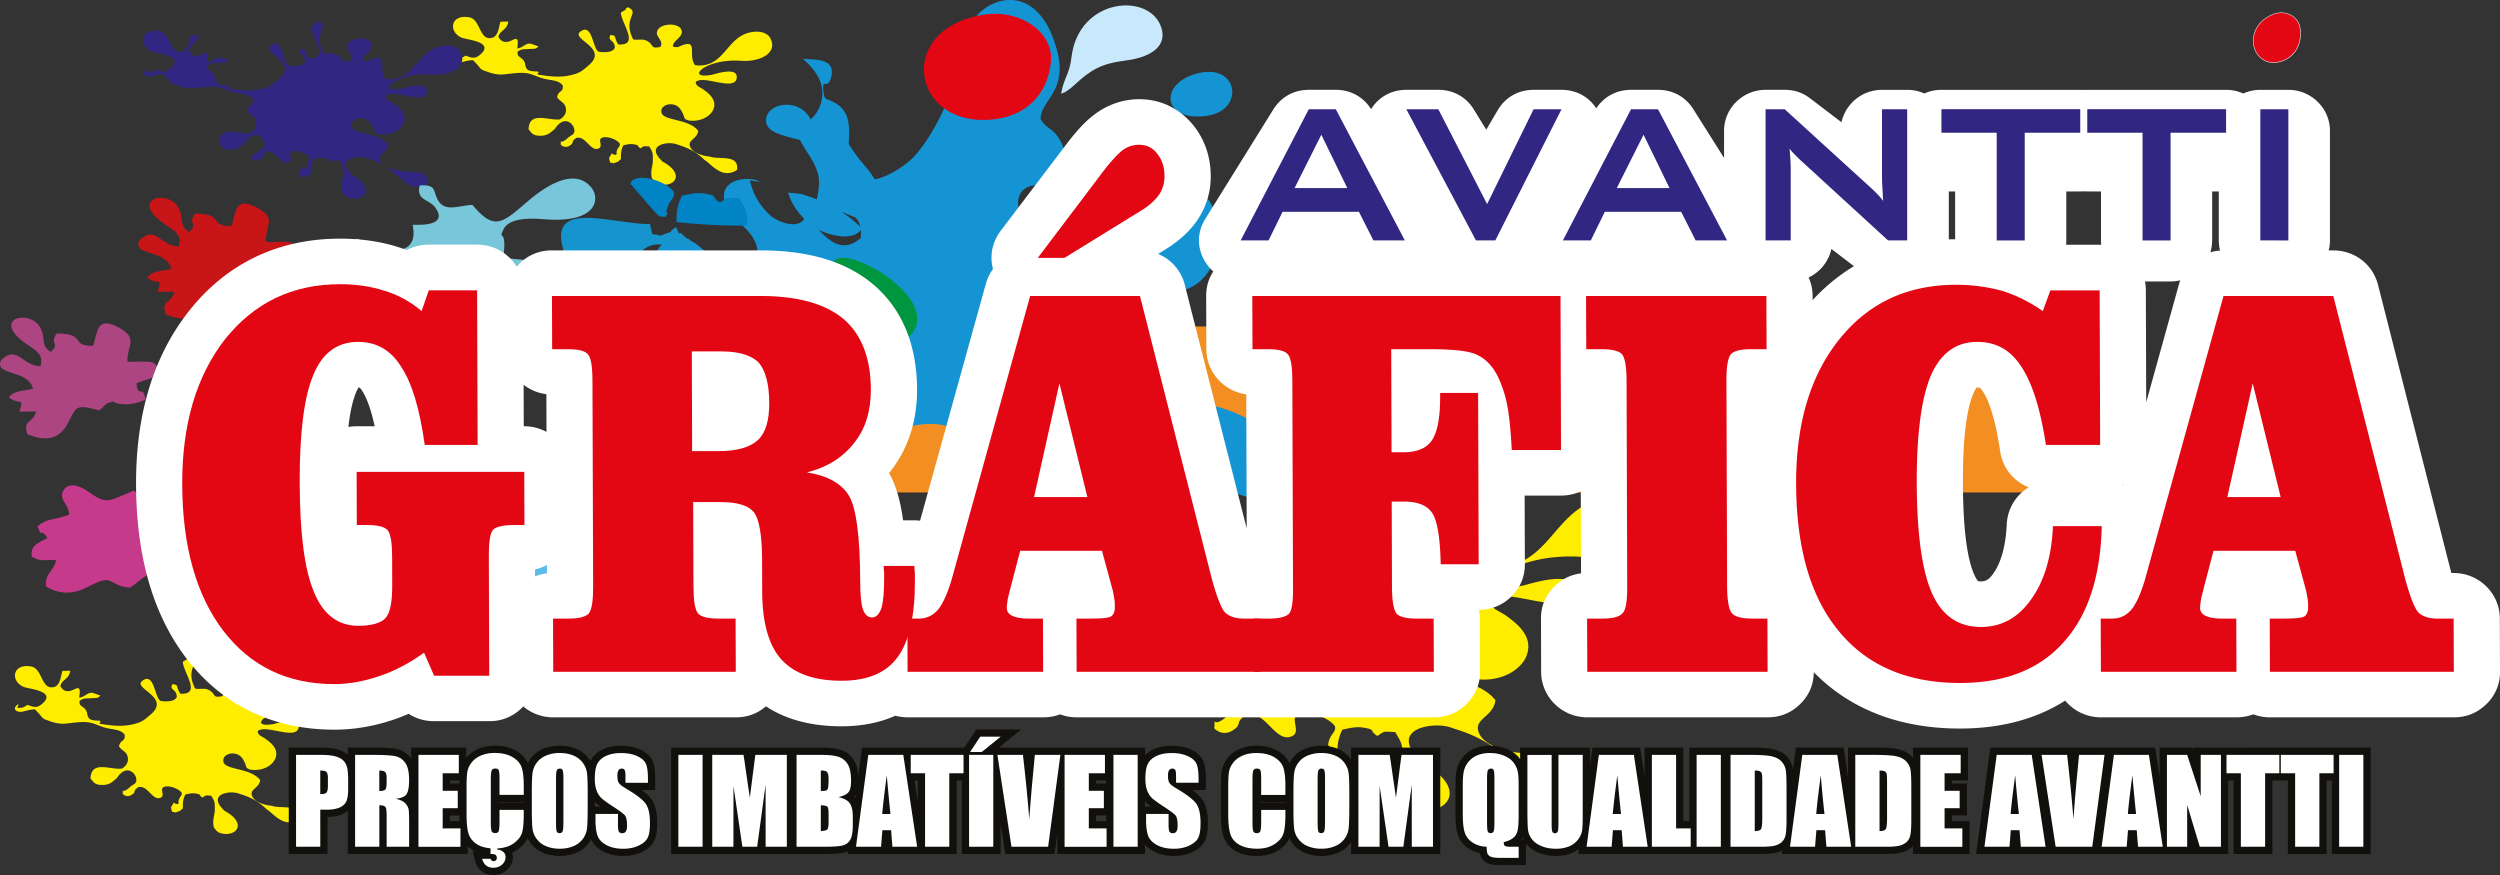
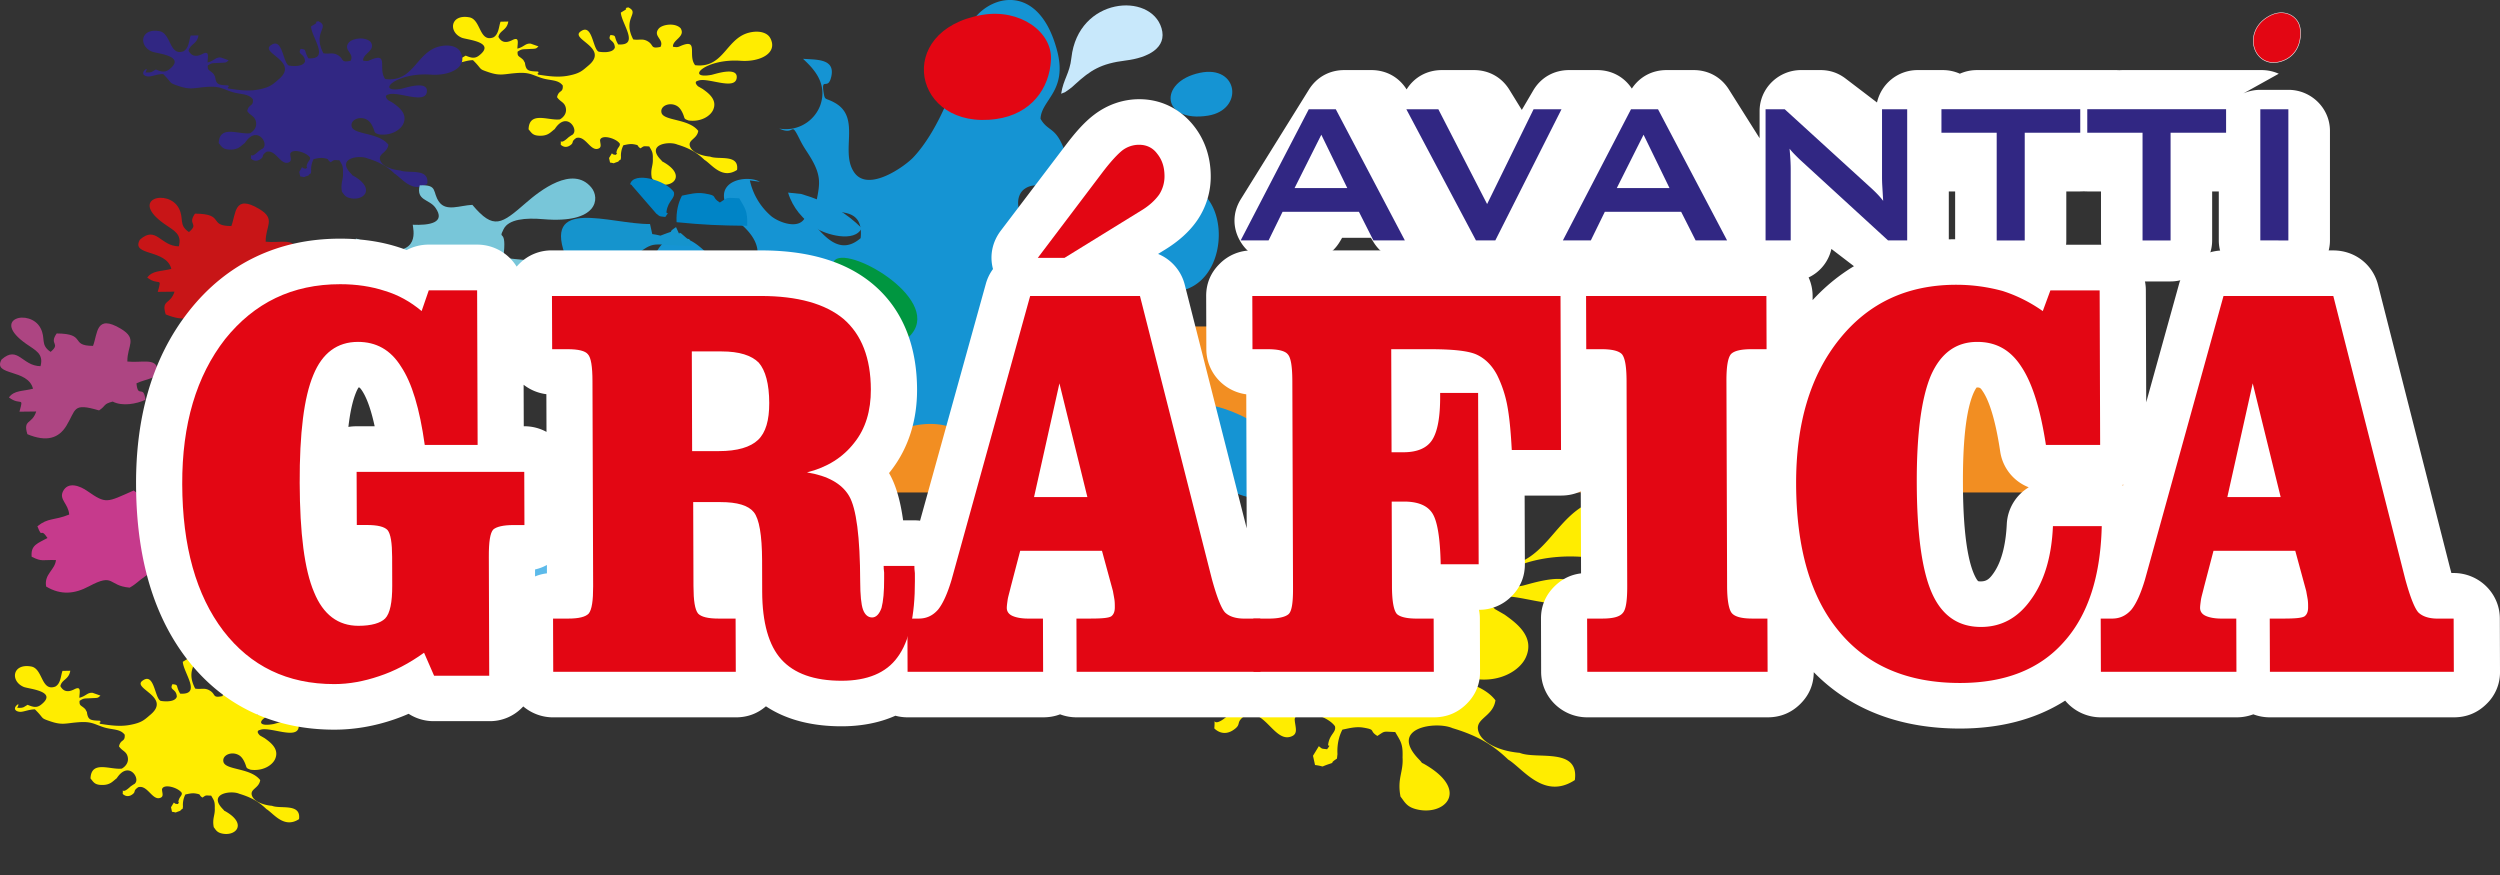
<svg xmlns="http://www.w3.org/2000/svg" width="200" height="70" fill="none">
  <rect width="100%" height="100%" fill="#333333" stroke="none" />
  <path fill="#F28E22" d="m163.111 26.116 14.524 13.282H63.832L49.308 26.116z" />
  <path fill="#1594D3" fill-rule="evenodd" d="M64.242 4.705c.702.668 2.022 1.876 1.382 3.713a2.94 2.94 0 0 1-3.286 1.866c1.33.624.854-.721 1.643.873.334.675.578.956.905 1.512.992 1.682.598 2.316.33 4.019 1.122.606 3.936-.52 3.635 2.363-2.032 1.759-3.44-1.035-4.391-1.782-.423 1.216-2.21.506-2.794-.004a5.25 5.25 0 0 1-1.677-2.832l.801.11c-1.062-.62-4.232-.064-2.221 2.691.453.62-.074.07.546.566 2.82 2.258 1.11 4.438-.753 3.767-.604-.218-.723-.64-.988-1.078-.027.032-.098.01-.114.056-.263.751-1.766-2.364-3.853-1.334-1.099.543-1.73 2.748-1.235 4.54.976 3.537 7.498-1.091 9.476 1.604 1.24 1.69-1.14 2.837-2.21 3.373-1.337.67-3.538.933-3.692 2.525-.234 2.42 1.759 2.64 3.274 1.554 1.072-.768 2.472-2.49 3.79-1.177.323.667-1.523 2.836-2.471 4.391-1.922 3.15-6.392 3.059-7.287 6.462-.564 2.137.522 3.827 1.92 4.682 1.691 1.036 4.078.71 4.922-.724.58-.984.396-4.782.653-6.256.348-1.996 2.03-5.64 4.022-6.217 4.966-1.44 1.35 3.977 1.176 4.558-1.715 5.736 4.807 6.028 3.733 1.147-.435-1.976-.58-3.281.836-4.358 2.511-1.908 6.98-2.198 7.905 1.247.947 3.529-.714 7.95.46 11.166 1.506 4.115 5.21 4.095 7.257 2.38 1.329-1.115 1.461-2.753.615-4.56-.72-1.538-1.734-2.239-2.83-3.125-2.224-1.797-3.498-4.08-4.387-7.549-1.214-4.743 2.425-4.044 3.83-3.133.787.51 1.396.67 1.976-.093.68-1.297-.733-2.432-.975-3.43 2.074.225 2.375 1.595 3.486 2.505 1.715 1.403 3.213-.361 2.907-2.405-.544-3.636-7.034-2.509-6.006-5.813 1.946-1.445 7.643 1.776 10.536.565 3.26-1.365 3.177-7.404.01-8.167-2.829-.68-3.503 2.935-8.56 3.943-4.7.936-5.916-2.772-4.58-3.727.927-.66 1.847.097 2.845-.473.754-.723.649-1.956.212-2.983-.638-1.501-1.22-1.18-1.772-2.16.059-1.525 2.176-2.202 1.33-5.435-1.63-6.228-6.486-4.146-7.247-1.385-.624 2.258-.697 3.451-1.589 5.526-.723 1.683-1.642 3.294-2.681 4.39-.655.692-3.558 2.793-4.696 1.226-1.202-1.654.55-4.36-1.53-5.574-.8-.467-.83-.162-.936-.817-.22-1.364.366-.098.62-1.356.287-1.416-1.262-1.289-2.277-1.374" clip-rule="evenodd" />
  <path fill="#FFED00" fill-rule="evenodd" d="M91.867 55.738c.527.615.667 1.087 1.987 1.076 1.287-.01 1.662-.622 2.308-1.089 1.837-2.824 3.682-.28 3.115.672-.18.301-.203.216-.54.45-.461.32-.17.107-.559.443-1.382 1.194-.916-.345-1.034.978.011.008.706.8 1.663.031.526-.42-.007-.506.878-1.116 1.544-.452 2.33 2.323 3.678 1.71.521-.236.233-.773.211-1.369.239-.973 2.616-.3 3.22.572.13.488-.43.623-.54 1.456-.033.245.279-.102-.087.388-.499-.061-.35-.009-.662-.243l-.466.764.163.74c.919.124.299.202 1.07-.06.683-.231-.066.032.683-.451l.042-.363c-.044-.779.127-1.449.395-1.957.499-.096 1.057-.263 1.677-.16 1.066.178.414.233 1.121.666.649-.424.411-.348 1.429-.312.422.745.625.906.585 2.03.078 1.176-.444 1.677-.163 3.134.323.405.468.794 1.202.995 2.261.62 4.342-1.39.916-3.47-.755-.458-.113.049-.662-.523-2.442-2.54 1.407-3.052 2.698-2.48 2.052.612 3.28 1.378 4.456 2.513 1.157.69 2.865 3.263 5.336 1.642.367-2.655-3.051-1.619-4.416-2.178-1.478-.123-2.854-.715-3.231-1.54-.553-1.212 1.098-1.255 1.296-2.664-1.583-2.051-5.708-1.601-6.019-2.995-.258-1.153 1.483-1.812 2.643-1.011.384.265.673.744.874 1.221.348.826.096.79.936 1.086 1.967.261 3.519-.694 3.99-1.72.778-1.694-.827-2.807-1.677-3.422-.076-.048-.781-.449-.794-.46-.811-.79-.013-.898-.009-.898 1.481-.666 6.068 1.65 6.342-.454.258-1.975-3.675-.592-4.148-.508-4.361.767-1.03-2.72 4.801-2.311 3.191.223 6.144-1.27 4.839-3.72-.513-.963-1.98-1.274-3.527-.867-3.735.984-4.108 5.868-8.762 5.306-1.226-1.538.516-4.208-2.033-3.286-.71.258-.68.43-1.595.262-.095-1.15 2.098-1.621 1.254-3.02-.912-.967-3.049-.625-3.604.077-.986 1.247.959 1.728.306 2.972-1.68.354-1.048-.264-2.021-.875-.91-.572-1.449-.17-2.439-.352-1.833-3.515 1.18-4.275-.818-5.24-.883.228-.058.035-.446.388l-.767.466c.117 1.832 3.157 5.442-.427 5.21-.802-1.34-.16-1.434-1.264-1.547-.569 1.04.645.683.714 2.042-.319 1.07-2.578.725-2.672.675-.945-.484-1.005-4.57-2.834-3.363-2.123 1.296 4.71 2.663 1.209 5.62-1.031.871-1.414 1.321-3.374 1.69-1.67.314-3.322.065-4.89-.184-.277-.373.254-.029 0-.499-1.585-.054-1.942-.121-2.136-1.298-.005-.03 0-.085-.007-.116l-.268-.477c-.677-.69-.985-.472-.941-1.358.698-.46.785-.38 1.776-.43 1.271-.066 1.184.009 1.64-.434l-1.273-.45c-.89-.078-1.048.53-2.172.811.016-.906.382-2.011-.825-1.394-1.188.606-1.853.258-2.283-.523.256-1.121 1.376-1.029 1.624-2.51l-1.272.025c-.278.706-.265 2.08-1.186 2.569-2.32.85-2.002-2.948-3.934-3.29-3.105-.551-3.46 2.408-1.215 3.344.8.334 5.718.686 2.794 2.932-.74.568-1.398.3-2.167-.007l-.649.39c-.412.143-.54.096-1.048.103.027-.083.136-.28.138-.286.105-.42.228.001-.006-.298-.658.406-.752 1.089.223 1.227.606.085 1.438-.381 2.539-.398 1.639 1.607.781 1.373 2.558 1.972 1.92.65 2.466.301 4.516.14 2.172-.171 2.591.297 4.105.794 1.485.489 2.745.23 3.51 1.244.082 1.254-.647.659-.935 1.902.495.746 1.138.792 1.385 1.583.297.959-.257 1.665-.912 2.051-1.875.25-5.015-1.417-5.136 1.612M42.276 10.333c.26.3.327.531.972.526.631-.005.814-.303 1.13-.532.897-1.381 1.8-.136 1.523.329-.089.147-.1.105-.265.22-.225.155-.083.052-.274.215-.674.585-.448-.168-.506.48.006.003.345.39.815.014.257-.205-.004-.249.43-.546.755-.222 1.14 1.136 1.8.837.253-.117.114-.378.103-.67.118-.476 1.28-.147 1.576.28.065.237-.21.302-.265.71-.016.12.138-.048-.042.191-.245-.029-.172-.005-.323-.12l-.226.375.08.363c.45.06.145.098.522-.03.335-.114-.031.015.333-.22l.02-.179a1.8 1.8 0 0 1 .194-.956c.243-.048.517-.13.82-.079.522.088.201.113.547.325.318-.208.202-.17.698-.152.207.363.307.443.287.993.038.575-.218.82-.08 1.532.158.198.229.388.588.486 1.106.303 2.123-.68.447-1.697-.368-.223-.054.024-.324-.256-1.195-1.241.689-1.492 1.32-1.212 1.004.3 1.604.673 2.18 1.229.565.337 1.4 1.595 2.608.804.18-1.298-1.492-.792-2.16-1.066-.723-.06-1.395-.35-1.578-.753-.27-.594.536-.615.634-1.303-.774-1.004-2.79-.783-2.943-1.465-.125-.563.726-.886 1.293-.494.189.129.328.363.428.597.17.405.047.387.457.532.961.129 1.72-.34 1.951-.84.38-.828-.404-1.373-.82-1.674-.036-.024-.382-.22-.388-.225-.395-.387-.005-.44-.005-.44.725-.324 2.968.808 3.102-.22.125-.967-1.797-.29-2.029-.25-2.132.376-.504-1.33 2.348-1.129 1.561.11 3.007-.62 2.366-1.818-.252-.472-.968-.625-1.724-.425-1.826.48-2.009 2.87-4.284 2.596-.599-.752.252-2.059-.994-1.607-.348.127-.333.21-.78.129-.047-.56 1.027-.791.613-1.476-.446-.472-1.492-.307-1.762.038-.482.61.47.844.15 1.452-.82.173-.512-.128-.988-.428-.444-.28-.709-.083-1.193-.172-.895-1.718.579-2.09-.398-2.563-.432.112-.03.018-.218.19l-.375.229c.056.895 1.543 2.661-.209 2.548-.392-.655-.078-.702-.618-.756-.278.508.315.334.35.998-.156.523-1.26.354-1.307.33-.463-.236-.492-2.236-1.386-1.644-1.039.633 2.303 1.301.591 2.748-.504.426-.69.646-1.65.826-.817.152-1.624.03-2.391-.091-.136-.183.125-.014 0-.243-.774-.027-.95-.06-1.044-.636-.002-.016 0-.041-.004-.056l-.132-.234c-.33-.338-.483-.23-.459-.664.34-.225.384-.185.868-.21.622-.034.579.003.802-.213l-.624-.22c-.435-.038-.511.26-1.062.398.009-.443.186-.984-.403-.683-.58.298-.906.127-1.117-.256.125-.548.673-.503.794-1.227l-.621.013c-.137.345-.131 1.016-.58 1.256-1.136.416-.98-1.441-1.924-1.608-1.52-.27-1.692 1.178-.595 1.635.392.164 2.797.336 1.365 1.434-.36.278-.683.147-1.059-.003l-.317.19c-.201.07-.263.047-.513.05.013-.039.067-.135.067-.139.05-.205.112 0-.002-.145-.32.2-.368.532.109.6.297.043.704-.186 1.242-.193.801.786.383.67 1.251.963.94.318 1.206.147 2.208.07 1.063-.084 1.266.145 2.008.388.725.238 1.341.112 1.717.608.04.613-.318.321-.457.93.242.364.556.386.678.774.145.469-.127.814-.446 1.004-.916.122-2.453-.693-2.511.788M7.235 62.27c.257.302.326.533.971.527.631-.005.815-.303 1.13-.532.897-1.38 1.8-.136 1.523.329-.089.147-.1.105-.265.22-.224.156-.083.052-.273.216-.675.584-.448-.17-.506.479.005.004.344.39.812.014.257-.205-.004-.248.43-.546.756-.221 1.14 1.136 1.8.837.254-.116.114-.378.103-.67.118-.476 1.28-.147 1.576.28.065.237-.21.303-.265.711-.016.12.138-.049-.041.19-.245-.028-.173-.005-.323-.12l-.227.375.08.363c.45.06.145.098.522-.03.336-.114-.03.015.334-.22l.02-.178a1.8 1.8 0 0 1 .194-.957c.243-.047.517-.129.82-.078.521.087.2.112.547.325.317-.209.201-.17.698-.153.207.363.306.443.286.993.038.576-.217.82-.08 1.532.158.198.229.389.588.487 1.106.303 2.123-.681.448-1.698-.368-.223-.055.024-.325-.255-1.195-1.242.69-1.493 1.32-1.213 1.005.3 1.605.673 2.18 1.229.565.337 1.401 1.595 2.609.804.18-1.298-1.493-.791-2.16-1.066-.723-.06-1.396-.35-1.579-.753-.27-.593.537-.615.635-1.303-.775-1.004-2.79-.782-2.943-1.465-.125-.563.725-.886 1.293-.496.188.13.328.364.428.598.17.404.047.386.457.532.96.128 1.72-.34 1.95-.841.381-.828-.404-1.372-.82-1.674-.035-.023-.382-.22-.387-.225-.395-.386-.006-.439-.006-.439.726-.325 2.968.808 3.103-.221.125-.966-1.797-.29-2.03-.25-2.131.377-.503-1.33 2.349-1.128 1.56.109 3.006-.62 2.366-1.819-.25-.472-.968-.624-1.724-.425-1.826.481-2.01 2.87-4.285 2.596-.598-.751.252-2.058-.993-1.606-.348.127-.334.21-.78.128-.047-.56 1.026-.791.613-1.475-.446-.472-1.492-.307-1.763.038-.482.61.47.844.151 1.452-.821.172-.513-.129-.988-.428-.444-.28-.71-.084-1.193-.173-.896-1.717.578-2.09-.4-2.563-.43.113-.028.018-.217.19l-.375.23c.056.894 1.543 2.66-.208 2.548-.392-.655-.078-.703-.619-.757-.277.508.316.334.35.998-.156.523-1.26.354-1.307.33-.462-.235-.491-2.236-1.385-1.644-1.04.634 2.302 1.302.59 2.748-.503.427-.69.647-1.65.826-.817.153-1.624.031-2.39-.09-.137-.184.125-.015 0-.244-.775-.027-.95-.06-1.045-.635-.002-.016 0-.042-.004-.056l-.132-.235c-.33-.337-.482-.23-.459-.664.341-.225.385-.185.869-.21.622-.033.578.003.801-.213l-.623-.22c-.436-.038-.512.26-1.063.398.01-.443.187-.984-.402-.682-.58.297-.907.127-1.117-.256.125-.548.672-.503.794-1.227L5 53.672c-.136.345-.13 1.017-.58 1.256-1.135.416-.98-1.44-1.924-1.608-1.52-.27-1.692 1.178-.595 1.636.392.163 2.798.335 1.366 1.434-.361.277-.684.147-1.06-.004l-.317.19c-.2.07-.262.048-.513.051.013-.04.067-.136.067-.14.051-.205.113 0-.001-.145-.321.2-.368.532.108.601.298.042.704-.187 1.242-.194.802.786.383.67 1.251.964.94.318 1.206.147 2.209.069 1.062-.084 1.265.145 2.007.388.725.238 1.342.113 1.717.608.04.614-.317.322-.457.93.243.365.557.386.678.775.145.468-.127.813-.446 1.004-.916.121-2.453-.694-2.511.788" clip-rule="evenodd" />
  <path fill="#312783" fill-rule="evenodd" d="M17.491 11.442c.258.301.327.531.972.526.631-.005.814-.303 1.13-.532.897-1.381 1.8-.136 1.523.329-.09.147-.1.105-.265.22-.225.155-.083.052-.274.215-.674.585-.448-.168-.506.48.006.003.345.39.814.014.258-.205-.003-.249.43-.546.756-.222 1.14 1.136 1.8.837.254-.117.115-.378.104-.67.118-.476 1.28-.147 1.575.28.066.237-.21.303-.264.71-.017.12.138-.048-.042.191-.245-.029-.172-.005-.323-.12l-.226.375.08.363c.45.06.145.098.522-.03.335-.114-.031.015.333-.22l.02-.179a1.8 1.8 0 0 1 .194-.956c.243-.048.517-.13.82-.078.522.087.201.114.547.325.318-.21.202-.171.698-.153.207.363.307.443.287.993.038.575-.218.82-.08 1.532.158.198.229.388.588.486 1.105.304 2.123-.68.447-1.697-.368-.223-.054.024-.324-.256-1.195-1.241.689-1.492 1.32-1.212 1.004.3 1.604.673 2.18 1.229.565.337 1.4 1.595 2.608.804.18-1.298-1.492-.792-2.16-1.066-.723-.06-1.395-.35-1.578-.753-.27-.594.536-.615.634-1.303-.774-1.004-2.79-.783-2.942-1.465-.126-.563.725-.886 1.292-.494.189.129.328.363.428.597.17.405.047.387.457.532.96.129 1.72-.34 1.95-.84.382-.828-.403-1.373-.82-1.674-.037-.024-.383-.22-.388-.225-.396-.387-.006-.44-.006-.44.725-.324 2.968.808 3.102-.22.125-.966-1.797-.291-2.029-.25-2.132.376-.504-1.33 2.348-1.129 1.562.11 3.007-.62 2.367-1.818-.25-.472-.969-.625-1.725-.425-1.826.48-2.009 2.87-4.284 2.596-.6-.752.252-2.059-.994-1.607-.348.127-.333.21-.78.13-.046-.562 1.027-.794.614-1.477-.447-.472-1.493-.306-1.763.038-.482.61.47.844.15 1.453-.82.172-.512-.13-.988-.429-.444-.28-.708-.083-1.192-.172-.896-1.717.578-2.09-.4-2.563-.43.112-.028.018-.217.19l-.375.229c.056.895 1.543 2.661-.209 2.549-.391-.656-.078-.703-.618-.757-.277.508.316.334.35.998-.156.523-1.26.354-1.307.33-.463-.236-.492-2.236-1.386-1.644-1.038.633 2.303 1.301.591 2.748-.503.427-.69.646-1.65.826-.817.152-1.624.03-2.39-.09-.137-.184.124-.015 0-.244-.775-.027-.95-.06-1.045-.635-.002-.017 0-.042-.004-.057l-.132-.234c-.33-.338-.482-.23-.459-.664.34-.225.385-.185.869-.21.621-.033.578.003.8-.213l-.623-.22c-.435-.038-.511.26-1.062.398.009-.443.186-.984-.403-.683-.58.298-.906.127-1.117-.256.125-.548.673-.503.794-1.227l-.621.013c-.136.345-.13 1.016-.58 1.256-1.136.416-.98-1.441-1.924-1.608-1.52-.27-1.692 1.178-.595 1.635.392.164 2.798.336 1.365 1.434-.36.278-.683.147-1.058-.003l-.318.19c-.201.07-.263.047-.513.051.013-.04.067-.136.067-.14.05-.205.113 0-.002-.145-.32.2-.368.532.11.6.297.043.703-.186 1.241-.193.801.786.383.671 1.251.964.94.317 1.206.147 2.209.068 1.062-.083 1.265.146 2.007.389.725.238 1.341.112 1.717.608.04.614-.318.321-.457.93.243.364.556.386.678.775.145.468-.127.813-.446 1.003-.916.122-2.453-.693-2.511.788" clip-rule="evenodd" />
  <path fill="#EF7D00" fill-rule="evenodd" d="M33.85 26.617c-1.856.107-1.86-.87-3.196-.383.15 1.314.844.183 1.661 1.125-.95.726-2.235.193-3.135 1.289-.846 1.033-.482 1.895.519 2.588 2.468.29 1.848-.48 3.584-.452l.131 1.404c1.178.236 1.84.018 2.798.132 1.416.17.398.766 2.14.672 2.304-.125 2.534-1.033 2.902-2.516.78-.296 4.052-1.02 2.371-1.87-.795-.401-1.755.133-1.717-.855.028-.719.62-.597.95-1.517-.183-.681-.683-1.384-1.784-1.494-1.586-.158-1.477.42-2.159 1.074-1.077-.016-.664-.176-1.643-.121-.535.81-.386 1.281-1.739 1.283-.6-1.41.078-1.913-1.136-3.242-1.066-.129-3.066-.276-2.169.7.845.92 1.839.765 1.623 2.183" clip-rule="evenodd" />
  <path fill="#5CBAEA" fill-rule="evenodd" d="M35.76 43.244c-1.546-.113-.13-.735-1.94-1.285-.76.768.065.597-1.137 1.016-1.41.492-1.44.256-2.665.525.102 1.886.983.813 2.178 1.864-.417.988-3.257 1.803-1.74 3.159.86.548 2.06.13 3.371.19l.64 1.147c1.786.059 1.179-.412 1.98-.802.983-.48 1.065.073 2.386-.022l.296-1.276c.916-.014 5.894 1.066 5.77-1.833-.04-.944-.884-1.628-2.1-1.657-1.78-.044-1.315.805-3.16.75l-.119-.84-1.765.09c.123-1.395 3.084-2.792.997-4.226-.903-.621-2.533-.824-2.921.241-.36.991.596 1.578-.075 2.96" clip-rule="evenodd" />
  <path fill="#C63A8C" fill-rule="evenodd" d="M5.536 41.164c-1.235.499-1.67.23-2.544.938.424 1.093.2.017.807.937-.765.428-1.358.55-1.266 1.501.867.428.832.225 1.944.267-.085.813-.965 1.116-.785 2.116 1.193.714 2.293.588 3.428-.018 2.058-1.1 1.487-.045 3.255.107.55-.312.714-.557 1.276-.933 1.342-.896.31-.325.907-1.374 1.139-.54 1.733-.267 2.596-1.103-.567-.518-1.175-.452-2.096-.736.229-1.189 2.172-1.24 1.882-2.586-.308-1.427-1.992-1.07-3.11-.187l-1.134-.853c-2.165.956-2.183 1.107-3.715.038-.562-.392-1.541-.797-1.947.041-.316.654.437.98.502 1.843" clip-rule="evenodd" />
  <path fill="#E30613" fill-rule="evenodd" d="M78.568 1.191c-7.137 1.235-5.532 9.28 1.145 8.328 2.75-.392 4.243-2.396 4.366-4.737.116-2.217-2.47-4.115-5.511-3.59M181.697 1.208c-2.564 1.209-1.364 4.643 1.049 3.603.994-.429 1.4-1.46 1.27-2.512-.124-.999-1.228-1.605-2.319-1.091" clip-rule="evenodd" />
  <path fill="#fff" d="M181.883 5.025c-.708 0-1.227-.427-1.472-.968-.408-.905-.099-2.218 1.277-2.866.542-.256 1.126-.252 1.601.01.417.23.689.63.747 1.096.143 1.16-.348 2.13-1.28 2.534a2.2 2.2 0 0 1-.871.194zm-.179-3.8c-1.353.638-1.657 1.927-1.257 2.816.327.724 1.163 1.238 2.29.752.916-.396 1.398-1.35 1.257-2.493a1.41 1.41 0 0 0-.725-1.067c-.464-.256-1.034-.26-1.565-.01z" />
  <path fill="#9FC31A" fill-rule="evenodd" d="M22.474 33.721c-1.083-.217-.782-.502-1.937-.491-.235 1.143.229.69.309 1.542-2.374.828-2.648-.608-2.852 2.113-.947.387-1.208.452-1.806.975.228.659.616.635.538 1.253-.118.945-.57.424-.377 1.77 1.2.533.909.384 2.665.564 1.674.172 2.189 2.409 4.444-.341.983-1.198 2.765-.67 3.447-2.96.442-1.484-.163-1.279-.77-2.029-.893-1.103.73-3.666-2.74-3.476l-.92 1.08z" clip-rule="evenodd" />
  <path fill="#78C6D9" fill-rule="evenodd" d="M37.79 16.388c-.998.044-2.082.555-2.654-.225-.576-.788-.06-1.412-1.56-1.334-.302 1.238.757 1.085 1.254 1.784.87 1.225-.51 1.423-1.81 1.367.019.305.679 2.56-2.561 1.96-1.164-.214-1.42-.778-1.988-.855v2.057c1.49.05 3.616-.797 4.375-.775.178 1.218-1.662 1.18-1.633 2.58.174.027.874.294 1.532-.482.477-.562.15-.698.762-1.223.55.35.114.038.73.898l.24.313c5.618-.238 4.17-.469 5.772 1.924.646.966-.123.332.882.633 1.55-2.089-1.98-1.374-1.175-3.567 1.11-.109 1.802.501 2.007-.648l-1.703-.161c.348-2.567-.48-1.289.031-2.307.4-.799 1.75-.915 3.159-.794 4.405.378 4.558-1.686 3.86-2.532-1.502-1.817-4.143.28-5.2 1.197-1.993 1.73-2.602 2.232-4.317.194" clip-rule="evenodd" />
  <path fill="#C81517" fill-rule="evenodd" d="M14.304 19.708c-1.481-.014-1.799-1.697-3.115-.532-.747 1.334 2.118.72 2.517 2.335-.827.216-1.507.116-1.926.697.938.711 1.202-.146.841 1.141l1.34-.016c-.339 1.067-1.073.6-.707 1.817 1.534.639 2.504.329 3.113-.66.813-1.322.47-1.878 2.624-1.242.596-.405.299-.496 1.09-.708.774.403 1.912.187 2.623-.145-.167-1.271-.606-.055-.722-1.313.824-.4 1.75-.334 1.674-1.123-.093-.942-1.31-.496-2.402-.623-.022-1.272.845-1.802-.512-2.616-2.036-1.221-1.855.392-2.235 1.365-1.904-.005-.457-.976-2.909-.994-.64.916.358.76-.484 1.475-.855-.573-.364-1.069-.81-1.91-.836-1.578-4.045-.774-1.153 1.259.761.535 1.421.795 1.157 1.791" clip-rule="evenodd" />
  <path fill="#AD4582" fill-rule="evenodd" d="M3.239 29.294c-1.482-.014-1.799-1.697-3.115-.532-.747 1.334 2.117.72 2.516 2.335-.827.216-1.506.116-1.925.697.935.711 1.202-.146.841 1.141l1.34-.016c-.34 1.067-1.073.6-.707 1.817 1.534.64 2.504.329 3.113-.66.812-1.322.47-1.877 2.623-1.242.597-.405.3-.496 1.09-.708.774.403 1.913.187 2.624-.145-.167-1.27-.606-.055-.722-1.313.823-.4 1.75-.334 1.674-1.123-.093-.942-1.31-.496-2.403-.623-.022-1.272.845-1.802-.511-2.616-2.036-1.221-1.855.392-2.236 1.365-1.903-.005-.457-.976-2.908-.994-.64.916.357.76-.484 1.475-.856-.573-.364-1.069-.81-1.91-.836-1.578-4.045-.774-1.154 1.259.762.535 1.422.795 1.157 1.791" clip-rule="evenodd" />
  <path fill="#1594D3" fill-rule="evenodd" d="M96.695 35.836c.033 1.394-.488 1.492.763 2.64 3.539 3.241 7.844.11 5.195-2.892-1.993-2.26-8.056-4.84-7.989-1.899.035 1.507 1.068 1.516 2.03 2.151" clip-rule="evenodd" />
  <path fill="#88CAF1" fill-rule="evenodd" d="M88.614 37.493c.141 3.108 2.143 3.665 1.648 7.592-.161 1.28-.473 2.893.847 3.53 2.333 1.131 9.83-1.055 2.386-5.948-1.404-.924-1.83-1.026-2.861-2.29-.45-.551-.726-.865-1.105-1.412-.315-.453-.549-1.045-.915-1.47M64.666 37.659c.028.194.028.078-.253.379-1.532 1.646-2.874 3.556-4.557 4.416-1.488.76-6.862 2.072-3.369 4.517 1.53 1.07 6.018 1.757 6.395-2.166.26-2.69.269-5.306 1.783-7.146" clip-rule="evenodd" />
  <path fill="#009640" fill-rule="evenodd" d="M66.953 20.7c-1.1.473-.02 4.68.32 5.36.719 1.43 3.217 2.59 5.148 1.136 3.566-2.681-3.777-7.225-5.47-6.497" clip-rule="evenodd" />
  <path fill="#1594CD" fill-rule="evenodd" d="M54.082 18.169c-.81.524 0 .24-.742.492-.836.283-.163.2-1.16.065l-.178-.804c-3.177.034-8.803-2.293-6.638 2.873-1.198.485-2.714 1.502-1.875 2.814 2.289.505 1.888-1.273 2.459-2.509 1.668.627 3.523.409 4.64-.472 1.963-1.544 1.38-.967 4.806-.96-.52-1.084-.012-.154-.66-.786-.774-.755-.061.52-.652-.713" clip-rule="evenodd" />
  <path fill="#C8E8FB" fill-rule="evenodd" d="M84.893 7.5c.5-.226.075.037.651-.362.19-.13.301-.245.472-.4 1.218-1.11 2.041-1.653 4.04-1.898 1.785-.22 3.335-1.015 2.866-2.585-.867-2.906-6.669-2.489-7.21 2.372-.139 1.264-.64 1.69-.819 2.874" clip-rule="evenodd" />
-   <path fill="#1594D3" fill-rule="evenodd" d="M69.935 17.666c.354-1.703.87-2.336-.435-4.019-.431-.555-.752-.837-1.195-1.512-1.04-1.594-.413-.249-2.166-.873-.91-.321-.638-.283-1.014-1.178-.217-.52-.531-1.038-.948-1.325-1.26-.868-3.148-.153-2.868 1.096.337 1.512 4.813 1.024 6.53 3.25-.215 1.526-2.005 1.575-1.407 2.891.406.893 1.902 1.536 3.505 1.67" clip-rule="evenodd" />
  <path fill="#1594CD" fill-rule="evenodd" d="M108.542 24.076c-.912.544.339.684 1.071 1.083.74.403.727.777 1.164 1.492.497.813 1.197 1.164 1.902 1.218v-3.732c-1.458-.225-3.582-.392-4.137-.06" clip-rule="evenodd" />
  <path fill="#1594D3" fill-rule="evenodd" d="M95.995 5.825c-3.376.714-3.07 4.025.65 3.426 2.887-.465 2.449-4.08-.65-3.426" clip-rule="evenodd" />
  <path fill="#0084C6" fill-rule="evenodd" d="M54.127 17.775c2.206.218 3.363.263 5.65.289.043-1.22-.178-1.395-.637-2.202-1.104-.04-.847-.122-1.55.34-.767-.471-.06-.53-1.215-.723-.672-.113-1.278.069-1.818.174-.292.552-.477 1.28-.43 2.124" clip-rule="evenodd" />
  <path fill="#1594D3" fill-rule="evenodd" d="M56.638 33.52c-2.446-.22-7.488 1.329-5.503 2.754 1.19.855 5.831-.796 5.503-2.754M68.938 18.245c-1.278-1.233-2.61-2.064-4.835-2.726l-1.057-.111c.375 1.238 1.202 2.162 2.21 2.832.769.51 3.124 1.22 3.682.003M75.003 44.952c-1.425.915.78 4.155 2.685 2.825 1.647-1.15-1.057-3.867-2.685-2.825" clip-rule="evenodd" />
  <path fill="#C8E8FB" fill-rule="evenodd" d="M53.648 22.351c1.077.468-.005.501 1.984.543 1.122.023 1.853-.066 2.776-.173-.091-2.285-5.064-3.452-4.76-.37" clip-rule="evenodd" />
  <path fill="#1594D3" fill-rule="evenodd" d="M106.069 31.077c1.622-.993.888-2.838-1.119-2.395-1.802.4-1.509 2.694 1.119 2.395" clip-rule="evenodd" />
  <path fill="#0084C6" fill-rule="evenodd" d="M50.41 14.735c.056.038.136.04.16.123l1.936 2.234c.337.255.176.198.718.265.397-.531.058-.156.094-.42.12-.907.73-1.052.588-1.58-.655-.946-3.235-1.675-3.494-.62" clip-rule="evenodd" />
  <path fill="#fff" fill-rule="evenodd" d="M162.302 38.986a3.64 3.64 0 0 1-2.285-2.86c-.197-1.326-.623-3.666-1.387-4.808-.141-.212-.194-.321-.437-.321h-.058c-.099.116-.213.356-.261.465-.777 1.8-.845 5.236-.839 7.168.005 1.953.096 5.541.91 7.353.053.116.203.43.314.51.052.02.163.018.216.018.484 0 .718-.252.993-.637.772-1.08 1.014-2.668 1.075-3.955a3.64 3.64 0 0 1 1.757-2.935M29.973 34.1c-.229-1.053-.551-2.142-.994-2.823-.043-.067-.152-.23-.225-.274a.3.3 0 0 0-.069-.007 2.6 2.6 0 0 0-.2.397c-.302.726-.494 1.714-.614 2.761q.32-.053.66-.052h1.444zm11.917-3.32.011 3.32h.042c.644 0 1.25.163 1.777.452l-.01-3.017a3.7 3.7 0 0 1-1.82-.755m.916 15.335q.449-.188.948-.247v-.672q-.449.249-.95.36v.557zm127.066-7.361q-.05.03-.1.056l.074.038zm1.822-6.56 2.632-9.48c.446-1.606 1.875-2.68 3.563-2.68h8.772c1.717 0 3.166 1.116 3.583 2.759l5.745 22.59c.037.133.077.29.122.458h.183c2.031 0 3.688 1.63 3.693 3.633l.013 4.257a3.5 3.5 0 0 1-1.077 2.585c-.72.713-1.597 1.071-2.616 1.071h-14.721c-.464 0-.908-.085-1.32-.241a3.8 3.8 0 0 1-1.351.241h-10.844a3.71 3.71 0 0 1-2.857-1.338c-2.455 1.567-5.356 2.235-8.424 2.235-4.516 0-8.607-1.356-11.689-4.51-.007.988-.368 1.84-1.077 2.542-.72.713-1.597 1.071-2.616 1.071h-14.423c-2.031 0-3.688-1.63-3.694-3.634l-.012-4.257c-.004-1.005.359-1.873 1.077-2.584q.905-.896 2.128-1.042l-.022-6.564q-.72.339-1.581.34h-2.91l.018 5.483c.004 1.006-.359 1.873-1.077 2.585a3.6 3.6 0 0 1-2.592 1.07c.043.224.069.455.069.69l.014 4.257c.004 1.006-.359 1.874-1.079 2.585-.719.713-1.597 1.071-2.616 1.071H86.126c-.464 0-.908-.085-1.32-.241q-.625.24-1.35.241H72.61q-.508-.002-.978-.129c-1.314.586-2.788.846-4.315.846-2.163 0-4.293-.437-6.043-1.6-.68.589-1.487.885-2.411.885H44.258c-.914 0-1.751-.33-2.397-.875l-.107.109a3.6 3.6 0 0 1-2.616 1.07h-4.411a3.7 3.7 0 0 1-2.038-.59 15 15 0 0 1-1.14.446c-1.549.533-3.16.824-4.804.824-4.833 0-8.922-1.895-11.84-5.716-3.041-3.987-4.006-9.022-4.02-13.914-.017-4.965 1.084-9.86 4.222-13.844 3.026-3.845 7.176-5.807 12.104-5.807 1.61 0 3.22.205 4.75.71q.29.094.572.203a3.76 3.76 0 0 1 1.777-.436h3.862c1.336 0 2.51.706 3.16 1.76q.1-.115.212-.226a3.6 3.6 0 0 1 2.616-1.071h16.703c3.201 0 6.53.623 9.022 2.745 2.512 2.14 3.47 5.18 3.48 8.379.008 2.356-.623 4.6-2.079 6.485q-.08.105-.163.205c.593 1.013.932 2.367 1.126 3.781h.903q.23 0 .453.028l5.26-18.942c.121-.441.319-.842.575-1.19-.283-1.059-.066-2.163.63-3.078l5.192-6.84c.663-.874 1.428-1.802 2.315-2.462 1.037-.774 2.264-1.207 3.568-1.207 1.739 0 3.274.773 4.344 2.114.927 1.162 1.365 2.563 1.37 4.035a6.17 6.17 0 0 1-1.083 3.544c-.658.958-1.565 1.719-2.553 2.33l-.577.356a3.62 3.62 0 0 1 2.138 2.476l4.951 19.474-.034-10.72c-1.795-.24-3.187-1.764-3.193-3.599l-.014-4.256c-.004-1.006.359-1.874 1.078-2.585a3.6 3.6 0 0 1 2.617-1.071h24.654q.526 0 1.007.138.492-.137 1.04-.138h14.425c2.031 0 3.688 1.63 3.694 3.634v.341c3.004-3.262 6.944-4.87 11.509-4.87 1.608 0 3.202.21 4.743.673q.433.131.854.285c.56-.334 1.22-.519 1.924-.519h3.934c2.031 0 3.688 1.63 3.694 3.634l.029 8.984z" clip-rule="evenodd" />
  <path fill="#E30613" d="m28.544 42.004-.015-4.256h13.412l.014 4.256h-.868c-.83 0-1.372.135-1.626.358-.252.268-.36.985-.354 2.194l.031 9.5h-4.411l-.802-1.838c-1.19.852-2.38 1.478-3.608 1.88-1.191.404-2.384.629-3.577.629-3.76 0-6.692-1.434-8.871-4.257-2.178-2.868-3.277-6.765-3.291-11.739-.017-4.794 1.13-8.647 3.432-11.604 2.34-2.912 5.372-4.391 9.205-4.391q1.953 0 3.58.537 1.575.471 2.935 1.612l.572-1.657h3.868l.04 12.367h-4.23c-.406-2.912-1.028-4.974-1.9-6.274-.836-1.345-1.995-1.97-3.442-1.97-1.662 0-2.854.896-3.57 2.642-.752 1.792-1.106 4.66-1.093 8.648.013 4.031.384 6.945 1.15 8.736.728 1.792 1.925 2.688 3.551 2.688 1.048 0 1.772-.223 2.133-.582.395-.403.574-1.3.569-2.643l-.007-2.286c-.004-1.12-.115-1.836-.368-2.15-.254-.27-.796-.404-1.665-.404h-.796zM55.37 36.089h2.133c1.483 0 2.53-.315 3.142-.897s.9-1.569.894-2.957c-.006-1.523-.297-2.6-.841-3.226-.58-.582-1.558-.895-2.967-.895h-2.386zm-7.919 10.798-.053-16.398c-.003-1.166-.114-1.883-.368-2.152q-.326-.402-1.628-.402h-1.229l-.015-4.257h16.703c2.964 0 5.173.628 6.621 1.837q2.176 1.882 2.187 5.645c.005 1.703-.424 3.137-1.324 4.257-.9 1.165-2.163 1.971-3.787 2.374q2.494.404 3.368 1.883.873 1.478.89 6.854c.004 1.074.079 1.837.225 2.24.145.403.4.628.726.628s.578-.269.756-.763c.141-.537.212-1.3.208-2.329v-.493c-.036-.269-.036-.403-.038-.538h2.459c0 .135 0 .314.038.583 0 .269 0 .494.002.628.009 2.777-.455 4.84-1.391 6.094-.9 1.254-2.417 1.882-4.477 1.882-2.204 0-3.798-.583-4.813-1.703-1.016-1.12-1.529-2.956-1.536-5.422l-.007-2.508c-.008-2.015-.229-3.315-.664-3.854-.435-.537-1.303-.806-2.678-.806h-2.17l.022 6.72c.003 1.165.114 1.882.368 2.197q.38.402 1.628.402h1.374l.015 4.257H44.258l-.014-4.257h1.229q1.246 0 1.624-.402c.252-.315.358-1.032.354-2.197" />
  <path fill="#E30613" d="m83.022 20.632 5.184-6.854c.649-.851 1.19-1.434 1.585-1.748a2.2 2.2 0 0 1 1.336-.448c.578 0 1.086.223 1.449.716.398.494.582 1.075.585 1.792a2.7 2.7 0 0 1-.43 1.48c-.324.448-.792.894-1.477 1.3l-6.098 3.762zm3.108 33.111-.015-4.257H87.2c.939 0 1.483-.045 1.699-.18.18-.134.288-.359.286-.716 0-.224 0-.449-.038-.672-.036-.223-.074-.403-.11-.626l-.878-3.226h-6.544l-.75 2.868c-.107.449-.214.806-.25 1.03-.037.268-.071.493-.071.671 0 .269.145.494.435.628.29.135.723.223 1.266.223h1.192l.013 4.257H72.606l-.014-4.257h.902c.615 0 1.12-.223 1.552-.717.396-.491.755-1.3 1.077-2.374l6.29-22.715h8.785l5.749 22.626c.402 1.478.767 2.375 1.057 2.689.326.314.832.493 1.556.493h1.265l.015 4.257H86.126zm.86-13.979-2.236-9.096-2.03 9.096z" />
  <path fill="#E30613" d="m124.841 23.678.04 12.321h-3.939c-.078-1.477-.191-2.688-.374-3.628a9.4 9.4 0 0 0-.803-2.374c-.401-.76-.945-1.3-1.596-1.612-.651-.314-1.918-.449-3.762-.449h-3.109l.027 8.245h.939c1.084 0 1.878-.314 2.31-.986q.647-1.008.638-3.494v-.268h3.037l.044 13.71h-3.037c-.044-2.106-.265-3.451-.664-4.077q-.6-.941-2.281-.94h-.975l.021 6.765c.004 1.254.151 1.971.405 2.24.254.223.759.357 1.592.357h1.338l.014 4.257h-14.425l-.014-4.257h1.229c.796 0 1.338-.134 1.59-.357.252-.225.359-.897.355-2.017v-.225l-.054-16.399c-.004-1.165-.114-1.882-.368-2.15q-.328-.404-1.628-.404h-1.193l-.013-4.256h24.655zM141.312 23.678l.014 4.257h-1.193c-.868 0-1.41.134-1.662.402-.252.315-.359 1.032-.356 2.152l.053 16.398c.003 1.165.15 1.882.368 2.151.254.314.834.448 1.664.448h1.193l.015 4.257h-14.425l-.015-4.257h1.193c.867 0 1.409-.134 1.661-.448.252-.269.359-.986.355-2.15l-.052-16.4c-.004-1.12-.114-1.836-.368-2.15-.254-.27-.796-.403-1.665-.403h-1.193l-.014-4.257h14.427M168.14 42.093c-.096 4.033-1.099 7.125-3.042 9.274-1.946 2.195-4.725 3.271-8.304 3.271-4.194 0-7.416-1.389-9.666-4.122-2.286-2.734-3.419-6.677-3.438-11.785-.016-4.839 1.13-8.693 3.471-11.604 2.34-2.912 5.445-4.346 9.348-4.346 1.302 0 2.531.18 3.69.494 1.122.358 2.208.897 3.223 1.612l.61-1.657h3.94l.039 12.366h-4.338c-.445-2.911-1.101-4.973-1.973-6.273-.872-1.345-2.031-1.971-3.514-1.971-1.699 0-2.926.897-3.715 2.688-.754 1.792-1.142 4.66-1.129 8.602.012 4.077.42 7.034 1.222 8.826q1.201 2.687 3.912 2.688c1.627 0 2.963-.717 4.005-2.196 1.045-1.434 1.652-3.406 1.754-5.869h3.903zM181.593 53.743l-.014-4.257h1.084c.939 0 1.483-.045 1.699-.18.181-.134.288-.359.286-.716 0-.224 0-.449-.038-.672-.036-.223-.074-.403-.11-.626l-.878-3.226h-6.543l-.751 2.868c-.107.449-.214.806-.25 1.03-.035.268-.071.493-.071.671 0 .269.147.494.437.628.29.135.724.223 1.266.223h1.193l.012 4.257h-10.844l-.014-4.257h.904c.615 0 1.119-.223 1.553-.717.395-.491.754-1.3 1.076-2.374l6.29-22.715h8.785l5.749 22.626c.402 1.478.767 2.375 1.057 2.689.326.314.832.493 1.556.493h1.265l.015 4.257h-14.714zm.86-13.979-2.236-9.096-2.03 9.096z" />
-   <path fill="#fff" fill-rule="evenodd" d="M179.458 7.48a3.35 3.35 0 0 1 1.37-.293h2.243c1.831 0 3.325 1.474 3.325 3.28v8.767c0 1.808-1.494 3.28-3.325 3.28h-2.243c-1.831 0-3.325-1.474-3.325-3.28v-3.919h-.531v3.92c0 1.807-1.494 3.28-3.325 3.28h-2.243c-1.831 0-3.325-1.475-3.325-3.28v-3.92h-1.097q-.143 0-.281-.01-.14.01-.281.01h-1.116v3.92c0 1.807-1.494 3.28-3.325 3.28h-2.243c-1.831 0-3.325-1.475-3.325-3.28v-3.92h-.507v3.92c0 1.807-1.494 3.28-3.326 3.28h-1.53c-.769 0-1.43-.224-2.038-.689l-2.498-1.911a3.324 3.324 0 0 1-3.253 2.601h-2.013a3.35 3.35 0 0 1-1.526-.366 3.4 3.4 0 0 1-1.554.366h-2.517c-1.204 0-2.237-.579-2.853-1.599l-.191-.314h-2.301l-.159.274c-.611 1.042-1.659 1.64-2.879 1.64h-2.234c-1.11 0-2.08-.496-2.703-1.368-.628.875-1.592 1.367-2.702 1.367h-1.55c-1.179 0-2.19-.552-2.818-1.54l-.027-.04c-.611 1.003-1.646 1.58-2.843 1.58h-2.516c-1.204 0-2.238-.579-2.854-1.599l-.191-.314h-2.301l-.161.274c-.611 1.044-1.657 1.64-2.879 1.64h-2.234c-1.236 0-2.297-.614-2.9-1.68-.604-1.065-.58-2.278.066-3.318l5.45-8.767c.622-1 1.645-1.565 2.834-1.565h2.16c1.182 0 2.197.555 2.823 1.546.613-.982 1.637-1.546 2.823-1.546h2.56c1.195 0 2.221.57 2.841 1.577l.992 1.61.91-1.55c.611-1.042 1.657-1.637 2.877-1.637h2.234c1.157 0 2.161.537 2.781 1.481.626-.947 1.625-1.481 2.78-1.481h2.159c1.182 0 2.2.557 2.823 1.548l2.459 3.901v-2.17c0-1.807 1.494-3.28 3.325-3.28h1.53c.767 0 1.425.222 2.031.683l2.506 1.91a3.324 3.324 0 0 1 3.251-2.592h2.012c.486 0 .95.103 1.367.29.417-.187.881-.29 1.367-.29h11.106q.141 0 .281.01.138-.01.281-.01h11.105c.488 0 .952.105 1.371.292" clip-rule="evenodd" />
+   <path fill="#fff" fill-rule="evenodd" d="M179.458 7.48a3.35 3.35 0 0 1 1.37-.293h2.243c1.831 0 3.325 1.474 3.325 3.28v8.767c0 1.808-1.494 3.28-3.325 3.28h-2.243c-1.831 0-3.325-1.474-3.325-3.28v-3.919h-.531v3.92c0 1.807-1.494 3.28-3.325 3.28h-2.243c-1.831 0-3.325-1.475-3.325-3.28v-3.92h-1.097q-.143 0-.281-.01-.14.01-.281.01h-1.116v3.92c0 1.807-1.494 3.28-3.325 3.28h-2.243c-1.831 0-3.325-1.475-3.325-3.28v-3.92h-.507v3.92c0 1.807-1.494 3.28-3.326 3.28h-1.53c-.769 0-1.43-.224-2.038-.689l-2.498-1.911a3.324 3.324 0 0 1-3.253 2.601h-2.013a3.35 3.35 0 0 1-1.526-.366 3.4 3.4 0 0 1-1.554.366h-2.517c-1.204 0-2.237-.579-2.853-1.599l-.191-.314h-2.301l-.159.274c-.611 1.042-1.659 1.64-2.879 1.64h-2.234c-1.11 0-2.08-.496-2.703-1.368-.628.875-1.592 1.367-2.702 1.367h-1.55c-1.179 0-2.19-.552-2.818-1.54l-.027-.04h-2.516c-1.204 0-2.238-.579-2.854-1.599l-.191-.314h-2.301l-.161.274c-.611 1.044-1.657 1.64-2.879 1.64h-2.234c-1.236 0-2.297-.614-2.9-1.68-.604-1.065-.58-2.278.066-3.318l5.45-8.767c.622-1 1.645-1.565 2.834-1.565h2.16c1.182 0 2.197.555 2.823 1.546.613-.982 1.637-1.546 2.823-1.546h2.56c1.195 0 2.221.57 2.841 1.577l.992 1.61.91-1.55c.611-1.042 1.657-1.637 2.877-1.637h2.234c1.157 0 2.161.537 2.781 1.481.626-.947 1.625-1.481 2.78-1.481h2.159c1.182 0 2.2.557 2.823 1.548l2.459 3.901v-2.17c0-1.807 1.494-3.28 3.325-3.28h1.53c.767 0 1.425.222 2.031.683l2.506 1.91a3.324 3.324 0 0 1 3.251-2.592h2.012c.486 0 .95.103 1.367.29.417-.187.881-.29 1.367-.29h11.106q.141 0 .281.01.138-.01.281-.01h11.105c.488 0 .952.105 1.371.292" clip-rule="evenodd" />
  <path fill="#312783" d="M180.826 19.234V8.74h2.243v10.495zm-7.179-8.616v8.618h-2.243v-8.618h-4.422v-1.88h11.105v1.88zm-11.668 0v8.618h-2.243v-8.618h-4.42v-1.88h11.105v1.88h-4.442m-20.733 8.616V8.74h1.531l6.784 6.186q.346.31.609.583c.178.183.336.368.483.559l-.073-1.25a12 12 0 0 1-.018-.567V8.739h2.013v10.495h-1.531l-7.074-6.484a20 20 0 0 1-.448-.446 5 5 0 0 1-.356-.407c.028.323.053.632.069.919s.022.535.022.75v5.668h-2.012zm-16.216 0 5.452-10.495h2.159l5.527 10.495h-2.517l-1.158-2.29h-6.107l-1.12 2.29h-2.236m4.313-4.187h4.219l-2.077-4.27zm-11.266 4.187-5.57-10.495h2.56l3.902 7.587 3.718-7.587h2.234l-5.296 10.495h-1.55zm-18.824 0 5.45-10.495h2.16l5.526 10.495h-2.517l-1.158-2.29h-6.108l-1.121 2.29h-2.234zm4.312-4.187h4.219l-2.078-4.27z" />
-   <path fill="#12100C" fill-rule="evenodd" d="M36.745 65.235h-.75v.456h.759q-.01-.233-.011-.456m.007-2.795h-.756v.241h.75q0-.12.004-.241zm5.206 1.737h-2.107v.036h2.107zm5.636-.026v.378h.43a5 5 0 0 1-.297-.243 2 2 0 0 1-.133-.135m-.36-3.254q.027-.054.056-.11c.221-.393.564-.669.972-.854.442-.202.932-.272 1.416-.272.52 0 1.048.076 1.524.292.416.189.791.468.989.89.2.424.226 1.023.226 1.486v.871h-1.084c.323.24.622.503.807.77.364.528.439 1.269.439 1.893 0 .458-.04 1-.249 1.416-.206.414-.58.695-.99.89-.466.22-.975.308-1.49.308-.555 0-1.106-.098-1.6-.36-.42-.22-.772-.537-.96-.974a2.36 2.36 0 0 1-1.18 1.08c-.421.181-.878.252-1.333.252s-.88-.069-1.291-.236a2.36 2.36 0 0 1-1.264-1.185 2.4 2.4 0 0 1-.729.848 2.4 2.4 0 0 1-.52.301q.056.172.056.367c0 .408-.174.762-.48 1.03-.3.266-.664.4-1.064.4-.753 0-1.275-.425-1.475-1.142l-.203-.735h.202a2.325 2.325 0 0 1-.59-.447v.641h-9.595v-3.441a1.8 1.8 0 0 1-.422.256c-.37.163-.794.216-1.197.221v2.964H23.1v-8.51h2.533c.444 0 .95.022 1.378.146.297.085.584.22.814.428v-.573h1.953c.595 0 1.396-.01 1.978.116.475.102.858.368 1.139.76v-.876h4.395v.822c.252-.318.578-.55.951-.712.427-.185.887-.26 1.35-.26.592 0 1.19.104 1.707.407.408.24.746.565.934.993q.093-.193.223-.372c.254-.348.595-.604.992-.777.42-.181.877-.252 1.333-.252s.879.069 1.29.236a2.36 2.36 0 0 1 1.166.998zm21.218 2.67q-.049.093-.116.174l-.014.018q.049.05.09.104l.04-.294zm4.713-1.127.259 1.715V62.44zm15.33 2.795h-.807v.456h.806zm0-2.795h-.807v.241h.806zm3.105 1.657v.432h.475a5 5 0 0 1-.297-.243 2 2 0 0 1-.178-.187zm0-3.665c.198-.212.44-.376.713-.5.442-.2.932-.271 1.416-.271.52 0 1.048.076 1.525.292.415.189.79.468.988.89.2.424.228 1.023.228 1.486v.871h-1.084c.323.24.622.503.807.77.364.528.439 1.269.439 1.893 0 .458-.04 1-.247 1.416-.207.414-.58.695-.99.89-.466.22-.975.308-1.49.308-.555 0-1.106-.098-1.6-.36a2.3 2.3 0 0 1-.701-.551v.753h-7.017v-1.657l-.221 1.657h-3.943l-.37-2.425v2.425h-3.104v-5.881h-.416v5.881h-8.71l.031-.223a2 2 0 0 1-.145.06c-.466.163-1.246.165-1.737.165H53.692v-8.51h11.97c.495 0 1.075.024 1.552.166.451.134.812.412 1.075.8.245.361.34.83.373 1.28l.3-2.246h8.188l.962-1.46h3.594l-1.802 1.46h11.702v.623zm11.29 3.781v-.036h-2.106v.036zm5.2-3.438v-.965h7.135v8.51h-7.135v-.952q-.026.04-.056.08a2.36 2.36 0 0 1-.992.777c-.42.181-.877.252-1.332.252s-.88-.069-1.291-.236a2.34 2.34 0 0 1-1.262-1.18c-.187.405-.51.72-.888.964-.508.327-1.096.452-1.694.452s-1.173-.094-1.684-.376c-.477-.263-.83-.651-1.003-1.167-.181-.543-.208-1.23-.208-1.8v-2.146c0-.414.003-.86.06-1.27.052-.38.21-.727.438-1.034.258-.343.6-.593.992-.764a3.4 3.4 0 0 1 1.349-.26c.593 0 1.191.104 1.708.407.408.24.745.565.935.993a2.4 2.4 0 0 1 .223-.372c.254-.349.595-.604.992-.777a3.4 3.4 0 0 1 1.333-.252c.455 0 .879.069 1.291.236a2.36 2.36 0 0 1 1.089.877zm13.726 6.239a2 2 0 0 1-.089.143h.157a2 2 0 0 1-.068-.143m31.228-6.357v-.847h4.395v2.628h-1.289v.241h1.206v2.554h-1.206v.456h1.422v2.628h-4.526v-.655q-.087.102-.196.189a2 2 0 0 1-.821.377c-.364.08-.79.088-1.164.088h-8.327l.036-.276a2.1 2.1 0 0 1-.528.187c-.364.08-.79.087-1.164.087h-14.621l.055-.401a2.4 2.4 0 0 1-.57.332c-.4.165-.837.228-1.269.228-.482 0-.961-.076-1.405-.265-.388-.167-.742-.404-.994-.746v1.745h-2.037c-.298 0-.668-.015-.949-.12a1.07 1.07 0 0 1-.609-.534 1.2 1.2 0 0 1-.092-.297 2.5 2.5 0 0 1-.916-.382 2.1 2.1 0 0 1-.856-1.129c-.154-.504-.177-1.13-.177-1.655v-2.27c0-.41.012-.87.103-1.27a2.4 2.4 0 0 1 .484-.973c.254-.316.58-.548.957-.7a3.2 3.2 0 0 1 1.195-.218c.475 0 .948.078 1.385.265.385.165.744.401.996.74l.05.07v-.928h5.59v1.48l.198-1.48h3.813l.355 2.358v-2.358h3.104v5.881h.475v-5.881h4.743c.601 0 1.46-.006 2.042.145.397.102.769.287 1.042.597.236.267.396.578.459.928l.011.06.232-1.73h3.813l.355 2.358v-2.358h2.031c.6 0 1.46-.006 2.042.145.397.102.768.287 1.042.597q.047.052.087.105zm33.505-.847h3.104v8.51h-3.104v-5.882h-.415v5.881h-3.105v-5.881h-1.234v5.881h-3.106v-5.881h-.43v5.881h-20.169l1.137-8.51h13.19l.356 2.358V59.81h2.625l.076.235v-.234z" clip-rule="evenodd" />
-   <path fill="#fff" d="M189.069 60.39v7.348h-1.938V60.39zm-2.381 0v1.469h-1.138v5.881h-1.939V61.86h-1.147V60.39h4.226zm-4.34 0v1.469h-1.139v5.881h-1.94V61.86h-1.148V60.39zm-4.673 0v7.348h-1.693l-1.008-3.341v3.341h-1.619V60.39h1.619l1.082 3.31v-3.31zm-6.788 4.729q-.138-1.249-.294-3.095-.287 2.118-.364 3.095zm1.026-4.729 1.108 7.348h-1.978l-.105-1.32h-.698l-.105 1.32h-2.004l.983-7.348h2.801zm-3.55 0-.981 7.348h-2.931l-1.125-7.348h2.044q.346 3.042.504 5.143.155-2.124.319-3.772l.129-1.37h2.043zm-6.853 4.729a116 116 0 0 1-.294-3.095q-.287 2.118-.365 3.095zm1.028-4.729 1.107 7.348h-1.978l-.105-1.32h-.698l-.105 1.32h-2.003l.982-7.348zm-8.912 0h3.229v1.469h-1.289v1.403h1.206v1.394h-1.206v1.617h1.422v1.469h-3.36v-7.348zm-3.263 1.255v4.839q.411 0 .506-.165.097-.167.096-.902v-2.86q0-.498-.031-.64a.3.3 0 0 0-.145-.205q-.113-.068-.426-.067m-1.939-1.255h1.449q1.402 0 1.895.127.495.129.75.418.258.29.321.646.065.356.066 1.401v2.574q0 .989-.095 1.324a1 1 0 0 1-.328.522 1.4 1.4 0 0 1-.58.264q-.344.074-1.039.074h-2.44v-7.348zm-2.467 4.729a116 116 0 0 1-.294-3.095q-.287 2.118-.364 3.095zm1.026-4.729 1.108 7.348h-1.978l-.105-1.32h-.698l-.106 1.32h-2.003l.983-7.348h2.801zm-6.603 1.255v4.839q.412 0 .506-.165.095-.167.096-.902v-2.86q0-.498-.031-.64a.3.3 0 0 0-.147-.205q-.113-.068-.424-.067m-1.938-1.255h1.448q1.402 0 1.895.127.495.129.751.418.257.29.32.646.064.356.066 1.401v2.574q0 .989-.095 1.324a1 1 0 0 1-.328.522 1.4 1.4 0 0 1-.58.264q-.343.074-1.039.074h-2.438v-7.35m-.775 0v7.348h-1.938V60.39zm-3.579 0v5.882h1.168v1.468h-3.106v-7.348h1.938zm-4.407 4.729a116 116 0 0 1-.294-3.095q-.285 2.118-.365 3.095zm1.028-4.729 1.107 7.348h-1.978l-.105-1.32h-.698l-.105 1.32h-2.003l.982-7.348h2.801zm-4.092 0v4.912q0 .837-.055 1.175a1.6 1.6 0 0 1-.326.695 1.7 1.7 0 0 1-.715.54 2.7 2.7 0 0 1-1.046.186q-.666 0-1.175-.218-.51-.218-.763-.566a1.57 1.57 0 0 1-.299-.739q-.044-.388-.045-1.632v-4.35h1.938v5.512q0 .481.052.615.052.136.211.135.179 0 .232-.148.05-.15.05-.697v-5.418h1.941zm-7.063 1.894q0-.513-.056-.656-.057-.141-.23-.141-.149 0-.227.116-.076.114-.078.68v3.43c0 .424.017.69.051.787q.052.15.24.15c.125 0 .212-.057.248-.172q.053-.172.052-.82zm1.939 5.454v.891h-1.454q-.527 0-.74-.081a.5.5 0 0 1-.29-.24q-.076-.158-.076-.57-.658-.018-1.134-.341a1.5 1.5 0 0 1-.625-.817q-.153-.497-.152-1.486v-2.271q0-.749.088-1.142a1.82 1.82 0 0 1 1.09-1.263q.441-.177.977-.176.649 0 1.155.217.508.218.758.554t.327.697q.075.362.074 1.073v2.387q0 .98-.098 1.33a1 1 0 0 1-.368.556q-.274.207-.729.316.014.242.103.305.09.061.425.061h.669m-6.854-7.348v7.348h-1.695l-.004-4.96-.672 4.96h-1.186l-.711-4.848-.005 4.848h-1.694V60.39h2.502q.106.669.231 1.565l.273 1.866.441-3.43zm-8.636 1.894q0-.513-.056-.656-.056-.141-.23-.141-.148 0-.229.116-.076.114-.078.68v3.43c0 .424.019.69.051.787q.052.15.24.15c.125 0 .212-.057.248-.172q.053-.172.053-.82v-3.374zm1.94 2.414q.001 1.108-.052 1.566a1.74 1.74 0 0 1-.33.843 1.8 1.8 0 0 1-.751.584 2.8 2.8 0 0 1-1.1.205 2.8 2.8 0 0 1-1.072-.194 1.75 1.75 0 0 1-.763-.577 1.7 1.7 0 0 1-.345-.839q-.054-.455-.054-1.588V63.44q0-1.107.052-1.567a1.75 1.75 0 0 1 1.081-1.426 2.8 2.8 0 0 1 1.101-.206c.418 0 .754.066 1.071.195a1.77 1.77 0 0 1 1.11 1.416q.054.455.054 1.588v1.258zm-5.109-1.102h-1.94V62.32q0-.558-.062-.695t-.272-.138q-.236 0-.299.167-.062.168-.063.726v3.409q0 .535.063.7t.287.164c.148 0 .237-.055.281-.165q.065-.164.065-.77v-.924h1.94v.287q0 1.142-.163 1.619-.164.478-.722.837-.56.36-1.378.36c-.545 0-1.033-.1-1.403-.304q-.552-.304-.73-.842-.18-.54-.18-1.618v-2.145q0-.794.054-1.19.056-.4.33-.765.273-.367.758-.58.484-.21 1.115-.21.855 0 1.412.327.554.325.731.813.174.487.174 1.516v.699zm-6.951-.975h-1.799v-.543q0-.382-.069-.486-.068-.103-.227-.103a.29.29 0 0 0-.262.141q-.09.139-.09.425 0 .366.102.553.1.184.548.449 1.287.76 1.623 1.247.336.486.335 1.563 0 .785-.187 1.158-.184.373-.718.622-.532.254-1.24.253-.777-.001-1.325-.29-.549-.291-.718-.74-.17-.45-.169-1.276v-.48h1.799v.893q0 .412.076.531.075.118.268.118.194 0 .287-.15.094-.148.094-.443 0-.648-.18-.848-.186-.198-.904-.67-.72-.47-.954-.686a1.6 1.6 0 0 1-.388-.59q-.153-.376-.154-.962 0-.843.218-1.234.216-.39.703-.61.486-.22 1.175-.22.752 0 1.283.24.531.242.702.606.172.365.172 1.24v.29zm-4.869-2.23v7.347h-1.938V60.39zm-5.849 0h3.23v1.468h-1.29v1.403h1.204v1.394h-1.204v1.617h1.422v1.469h-3.36v-7.348zm-.335 0-.98 7.347h-2.933l-1.124-7.348h2.043q.346 3.042.505 5.143.155-2.124.319-3.772l.128-1.37h2.044zm-4.774-1.458L78.54 60.16h-.932l.81-1.227zm-.593 1.457v7.348h-1.938V60.39zm-2.38 0v1.469h-1.14v5.881h-1.937V61.86h-1.148V60.39h4.226zm-5.846 4.729q-.138-1.249-.294-3.095-.286 2.118-.364 3.095zm1.026-4.729 1.108 7.348h-1.978l-.105-1.32h-.698l-.105 1.32H68.48l.983-7.348zm-6.598 4.032v2.062q.4-.013.512-.127.11-.114.11-.561v-.688q.001-.473-.1-.574-.097-.1-.522-.112m0-2.777v1.635q.123-.006.19-.005.28 0 .354-.138.077-.14.077-.794.001-.346-.064-.484-.064-.136-.165-.174a1.4 1.4 0 0 0-.393-.04zm-1.938-1.255h1.926q.913 0 1.383.142.47.14.76.568.288.43.288 1.381.001.643-.205.897-.204.255-.808.39.672.15.913.498.24.347.24 1.067v.68q0 .746-.172 1.105a.93.93 0 0 1-.548.49q-.376.132-1.543.132h-2.236v-7.348zm-.78 0v7.348h-1.695l-.005-4.96-.673 4.96H59.39l-.711-4.848-.006 4.848H56.98V60.39h2.502q.105.669.23 1.565l.274 1.866.44-3.43h2.523m-6.742 0v7.348h-1.938V60.39zm-4.372 2.231h-1.798v-.543q0-.382-.07-.486-.067-.103-.226-.103a.29.29 0 0 0-.263.141q-.089.139-.088.425 0 .366.101.553.098.184.547.449 1.288.76 1.623 1.247.337.486.336 1.563-.001.785-.187 1.158-.185.373-.718.622-.532.254-1.24.253-.778-.001-1.326-.29-.547-.291-.718-.74-.168-.45-.168-1.276v-.48h1.798v.893q0 .412.077.531.075.118.268.118.194 0 .286-.15.096-.148.095-.443 0-.648-.18-.848-.185-.198-.905-.67-.72-.47-.953-.686a1.6 1.6 0 0 1-.388-.59q-.154-.376-.154-.962 0-.843.217-1.234.218-.39.704-.61t1.175-.22q.752 0 1.283.24.531.242.702.606.171.365.172 1.24v.29zm-6.762-.337q0-.513-.057-.656-.056-.141-.23-.141a.26.26 0 0 0-.227.116q-.076.114-.078.68v3.43c0 .424.017.69.051.787q.052.15.24.15c.125 0 .212-.057.248-.172q.053-.172.053-.82zm1.94 2.414q0 1.108-.053 1.566a1.74 1.74 0 0 1-.33.843 1.8 1.8 0 0 1-.75.584 2.8 2.8 0 0 1-1.101.205c-.42 0-.755-.065-1.072-.194a1.75 1.75 0 0 1-.763-.577 1.7 1.7 0 0 1-.345-.839q-.054-.455-.054-1.588V63.44q0-1.107.054-1.567.053-.462.33-.842.279-.38.751-.584a2.8 2.8 0 0 1 1.1-.206c.42 0 .755.066 1.072.195a1.77 1.77 0 0 1 1.11 1.416q.054.455.054 1.588v1.258zm-7.228 3.18v.093q.247 0 .454.161a.53.53 0 0 1 .205.438.77.77 0 0 1-.285.597.99.99 0 0 1-.678.252q-.715 0-.912-.715h.678q.064.185.228.185.137 0 .203-.069.066-.066.066-.201 0-.15-.094-.224c-.064-.049-.157-.074-.287-.074h-.12v-.456q-.788-.073-1.225-.424a1.56 1.56 0 0 1-.566-.857q-.127-.506-.127-1.46v-2.143q0-.794.054-1.191a1.66 1.66 0 0 1 .33-.764q.274-.369.758-.58.485-.21 1.115-.21.855 0 1.413.327.555.325.73.813t.175 1.516v.698h-1.939v-1.276q0-.557-.061-.695-.062-.137-.272-.138-.236 0-.3.167-.062.169-.063.726v3.41q0 .535.064.7.062.163.286.163c.149 0 .237-.054.281-.165q.065-.163.065-.77v-.923h1.938v.284q.001 1.057-.128 1.516t-.637.848-1.352.437zm-6.311-7.488h3.23v1.469h-1.29v1.403h1.206v1.394h-1.206v1.617h1.422v1.469h-3.36v-7.348zm-3.13 1.255v1.635q.324 0 .454-.089.13-.088.13-.573v-.405q0-.35-.125-.46-.125-.108-.458-.108m-1.938-1.255h1.37q1.369 0 1.854.104t.79.534q.306.428.307 1.366 0 .857-.216 1.153-.214.294-.85.352.575.141.774.378.199.235.245.433.05.198.049 1.088v1.94h-1.799v-2.445q.001-.59-.094-.731-.093-.142-.49-.142v3.316h-1.94v-7.348zm-2.786 1.255v1.871q.081.005.141.004.267 0 .368-.131.101-.128.102-.537v-.606q0-.378-.12-.49-.117-.114-.493-.113zm-1.94-1.255h1.95q.791 0 1.217.122.424.123.638.352.215.233.29.561.077.33.077 1.018v.64q0 .7-.147 1.023t-.539.496q-.394.172-1.026.172h-.519v2.964h-1.938V60.39z" />
</svg>